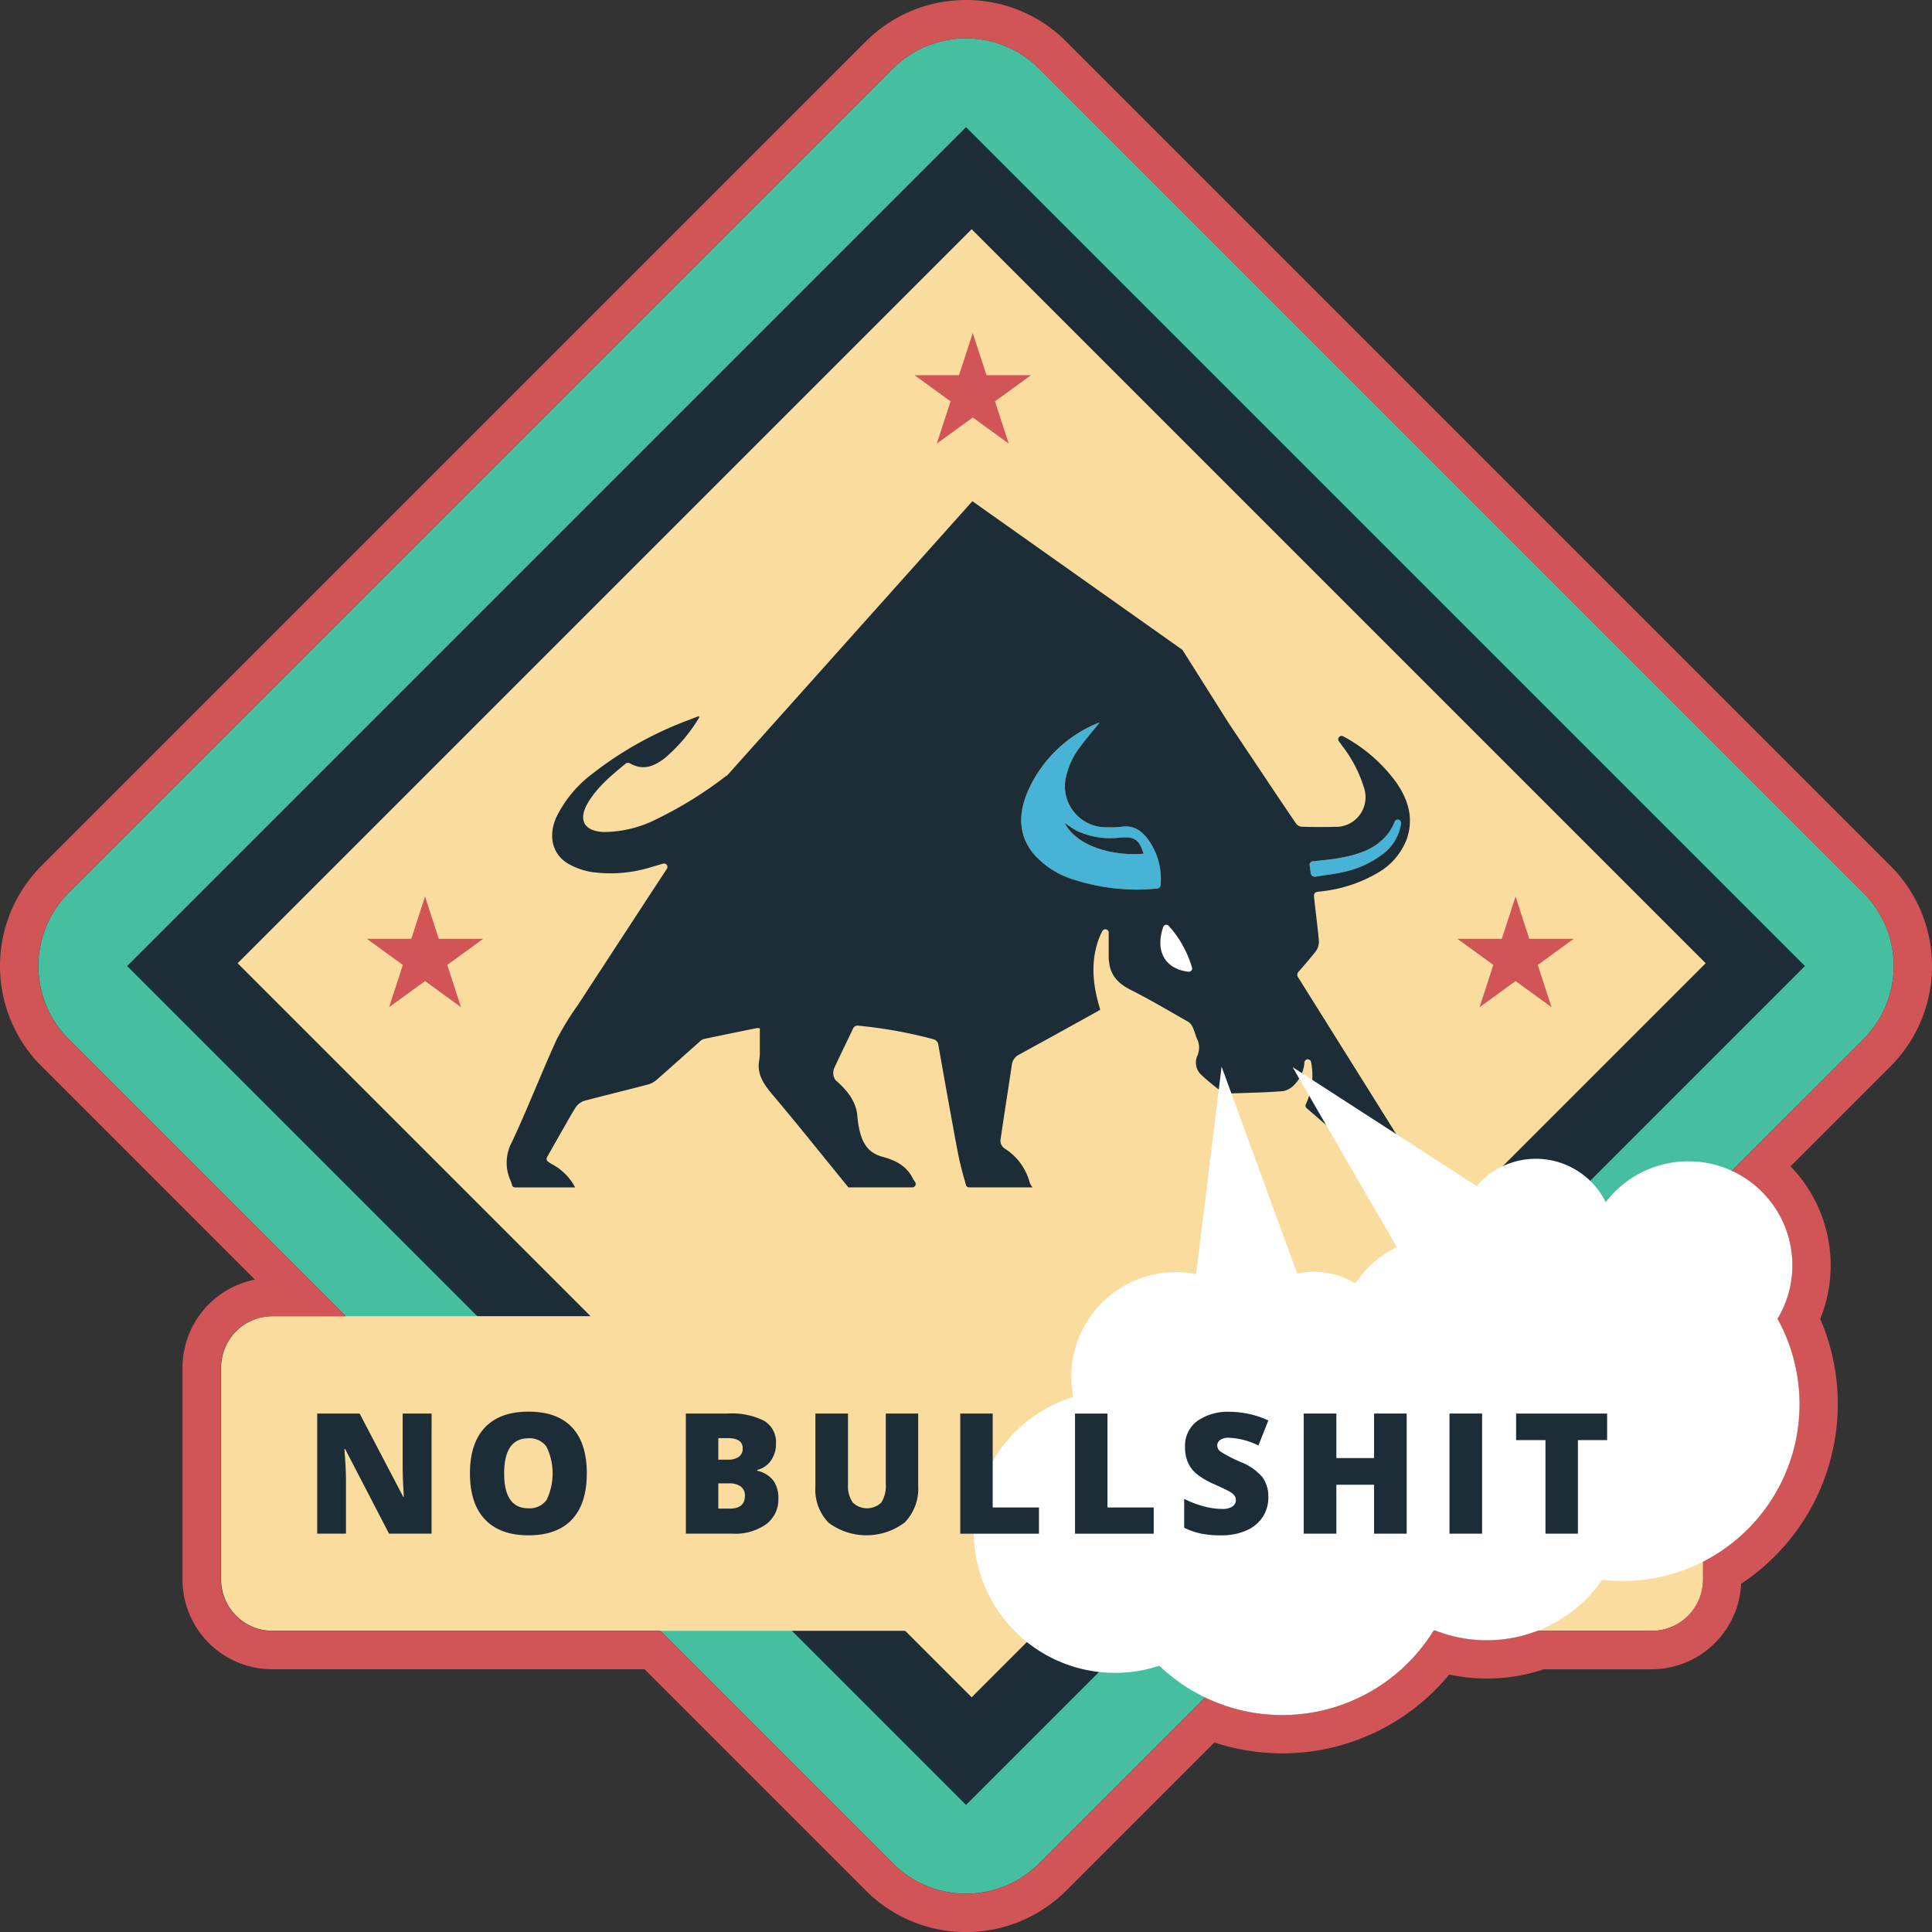
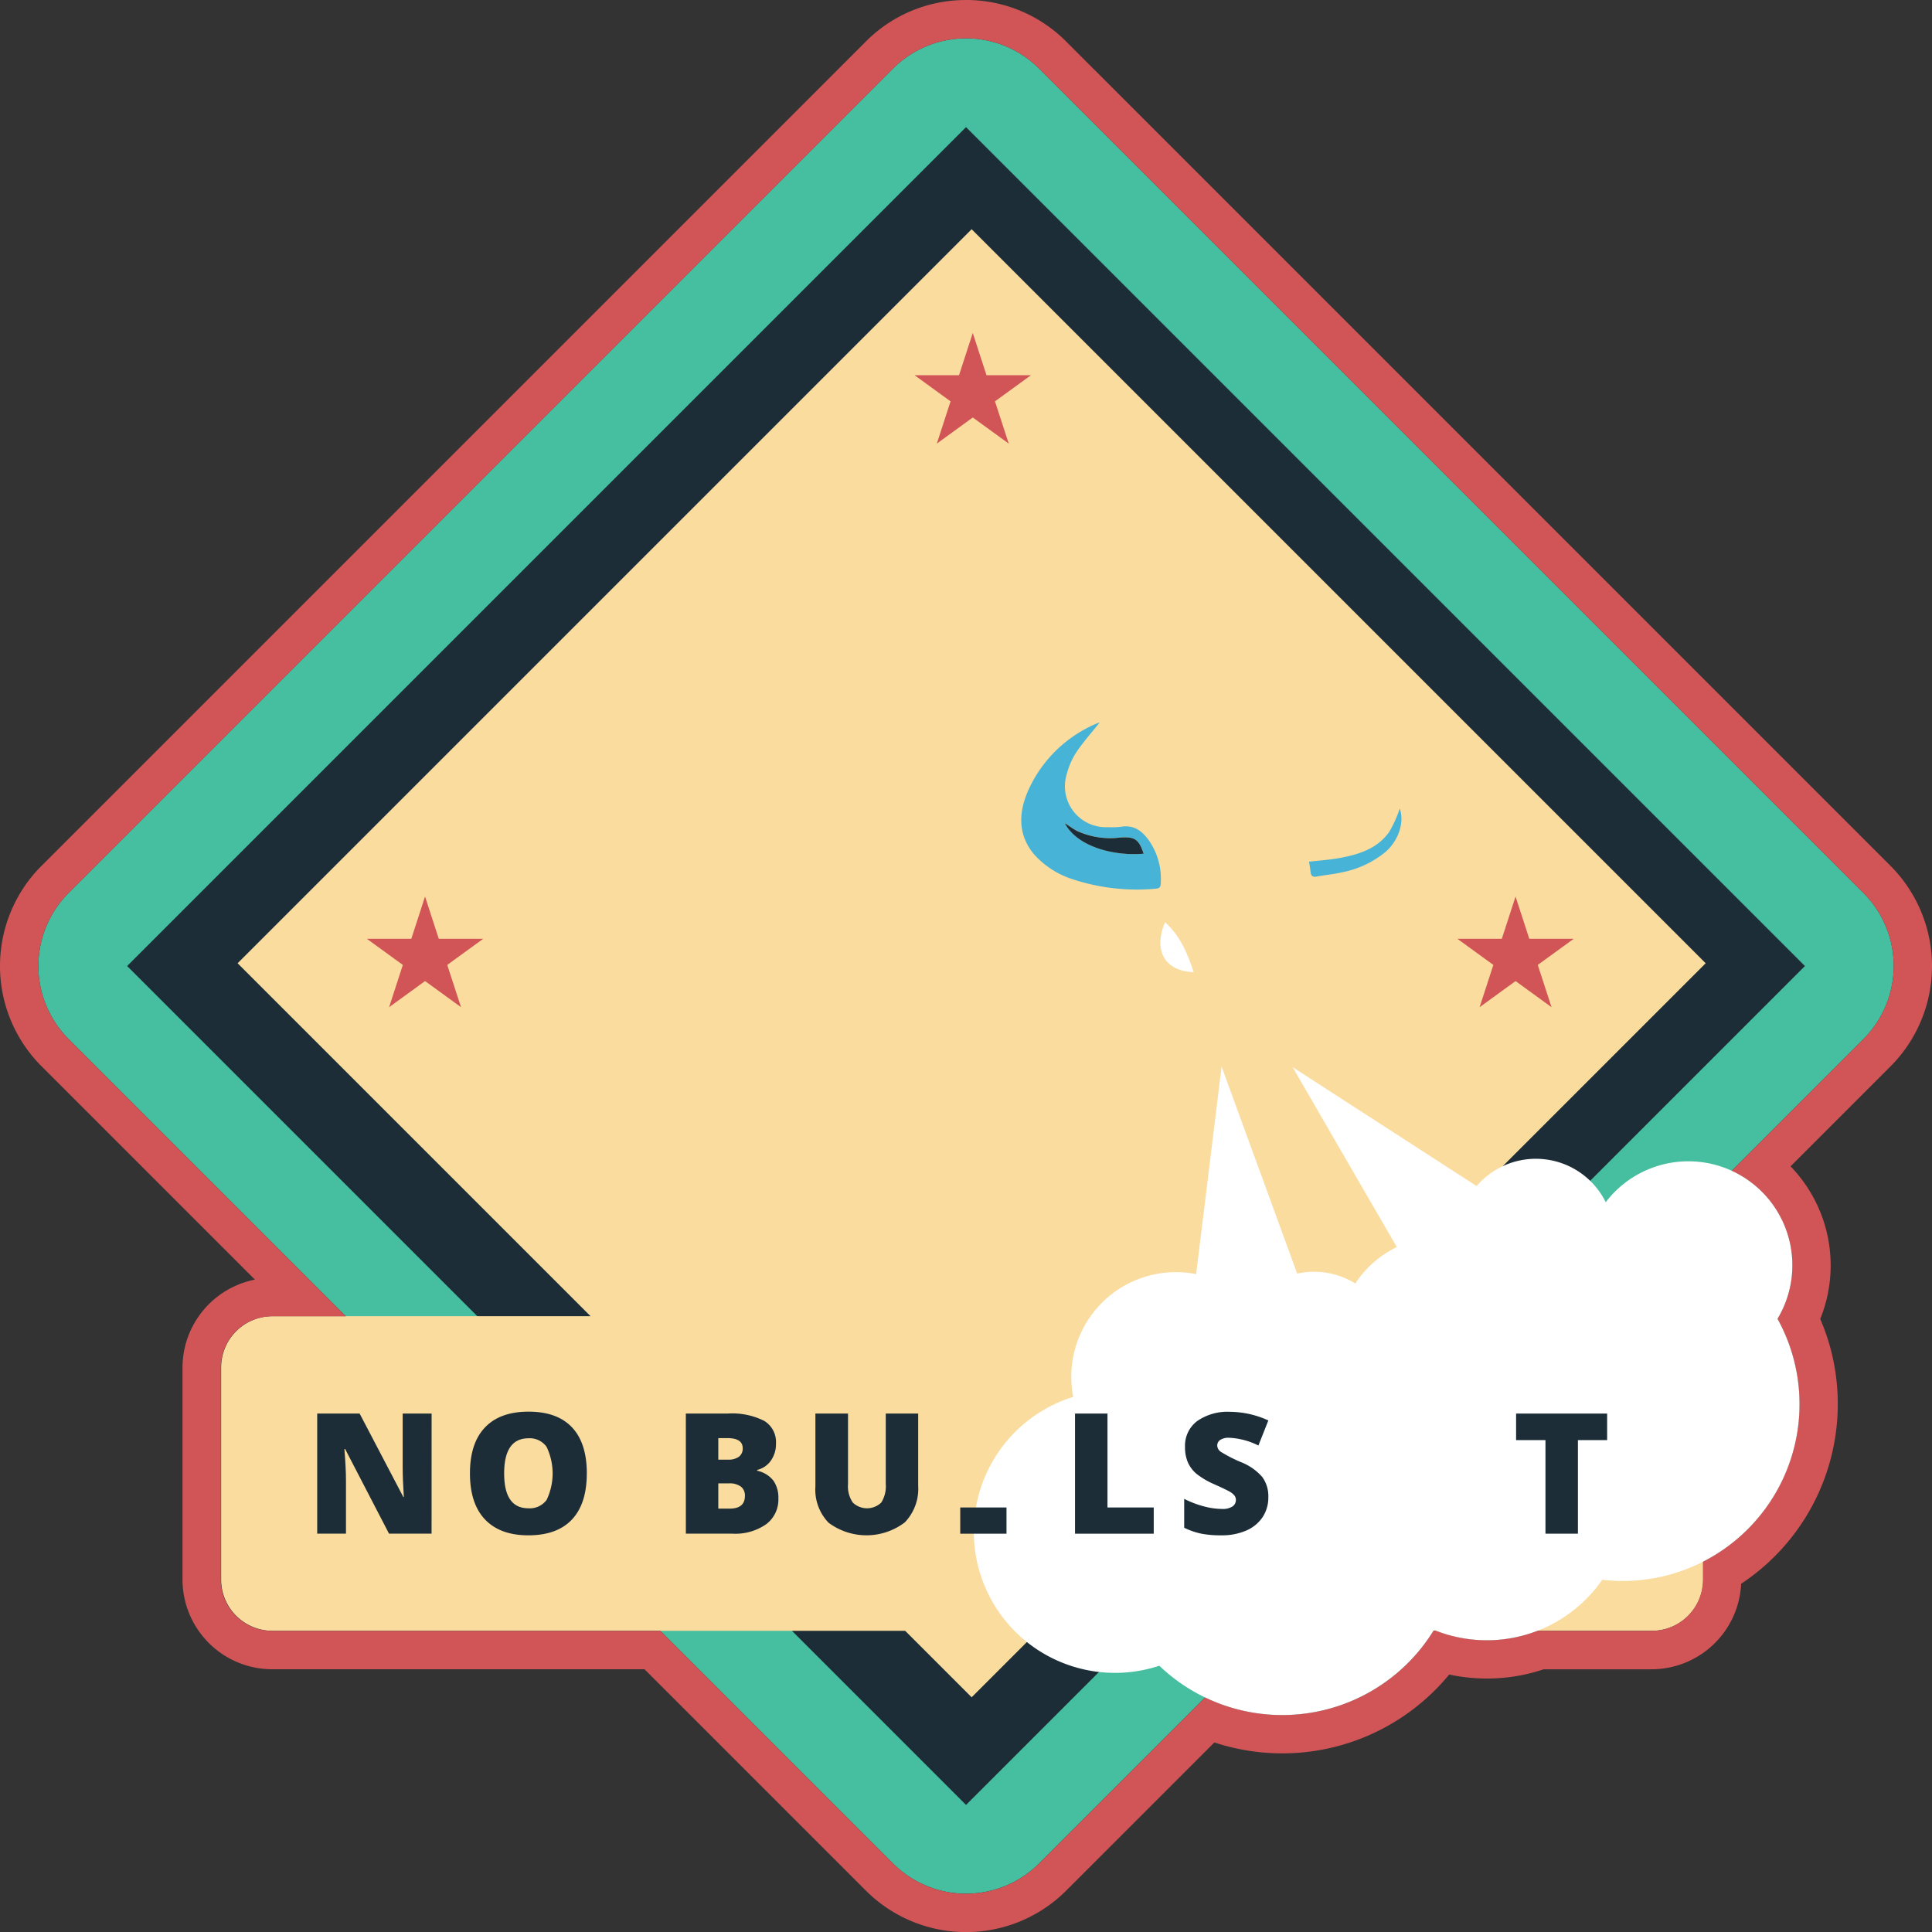
<svg xmlns="http://www.w3.org/2000/svg" id="Group_48272" data-name="Group 48272" width="300" height="300.01" viewBox="0 0 300 300.01">
  <rect x="0" y="0" width="300" height="300.01" fill="#333333" stroke="none" />
  <defs>
    <clipPath id="clip-path">
      <rect id="Rectangle_33964" data-name="Rectangle 33964" width="300" height="300.01" fill="none" />
    </clipPath>
  </defs>
  <g id="Group_48272-2" data-name="Group 48272" clip-path="url(#clip-path)">
    <path id="Path_12871" data-name="Path 12871" d="M290.4,139.7l-128-128a16.048,16.048,0,0,0-22.694,0l-128,128a16.049,16.049,0,0,0,0,22.695l128,128a16.046,16.046,0,0,0,22.694,0l128-128a16.047,16.047,0,0,0,0-22.695" transform="translate(-1.046 -1.046)" fill="#46bea0" />
    <rect id="Rectangle_33961" data-name="Rectangle 33961" width="184.221" height="184.221" transform="translate(19.741 150.005) rotate(-45)" fill="#1c2d37" />
    <rect id="Rectangle_33962" data-name="Rectangle 33962" width="161.193" height="161.193" transform="translate(36.895 149.575) rotate(-45)" fill="#fadc9e" />
    <path id="Path_12872" data-name="Path 12872" d="M280.7,180.866l-5.584-4.057-5.584,4.057,2.133-6.563-5.584-4.057h6.9l2.133-6.563,2.133,6.563h6.9l-5.584,4.057Z" transform="translate(-39.779 -24.47)" fill="#d15557" />
    <path id="Path_12873" data-name="Path 12873" d="M81.6,180.866l-5.584-4.057-5.584,4.057,2.133-6.563-5.584-4.057h6.9l2.133-6.563,2.133,6.563h6.9L79.463,174.3Z" transform="translate(-10.013 -24.47)" fill="#d15557" />
    <path id="Path_12874" data-name="Path 12874" d="M181.6,77.972l-5.584-4.057-5.584,4.057,2.133-6.563-5.584-4.057h6.9l2.133-6.563,2.133,6.563h6.9l-5.584,4.057Z" transform="translate(-24.963 -9.088)" fill="#d15557" />
    <path id="Path_12875" data-name="Path 12875" d="M262.541,289.152H48.344a7.967,7.967,0,0,1-7.968-7.968V248.271a7.967,7.967,0,0,1,7.968-7.968h214.2a7.967,7.967,0,0,1,7.967,7.968v32.914a7.967,7.967,0,0,1-7.967,7.968" transform="translate(-6.036 -35.924)" fill="#fadc9e" />
    <path id="Path_12876" data-name="Path 12876" d="M194.531,156.289a31.934,31.934,0,0,0,12.779,1.437c.532-.031.775-.191.8-.764a10.456,10.456,0,0,0-1.819-6.711c-1.029-1.442-2.292-2.458-4.262-2.154a12.819,12.819,0,0,1-2.187.075,6.358,6.358,0,0,1-6.337-8.186,11.623,11.623,0,0,1,1.9-4.023c1-1.384,2.127-2.674,3.192-4a.438.438,0,0,0-.188.011,20.264,20.264,0,0,0-10.912,10.58c-1.46,3.376-1.591,6.776.924,9.808a13.543,13.543,0,0,0,6.113,3.923m.589-7.53a12.4,12.4,0,0,0,6.734,1.018c2.239-.144,2.856.26,3.605,2.513-4.573.408-10.35-1.061-12.246-4.75.684.441,1.266.885,1.907,1.219" transform="translate(-27.874 -19.728)" fill="#47b3d7" />
    <path id="Path_12877" data-name="Path 12877" d="M240.19,158.178c1.287-.244,2.6-.351,3.877-.647a15.24,15.24,0,0,0,6.751-3.129c2.142-1.858,3-4.695,2.262-6.781a19.012,19.012,0,0,1-1.626,3.616c-1.858,2.63-4.761,3.527-7.763,4.072-1.509.275-3.05.373-4.692.563.083.545.183,1.05.231,1.559.058.61.3.873.959.747" transform="translate(-35.729 -22.069)" fill="#47b3d7" />
    <path id="Path_12878" data-name="Path 12878" d="M217.02,176.122c-.947-2.938-2.1-5.636-4.438-7.758-1.875,4.413-.029,7.624,4.438,7.758" transform="translate(-31.671 -25.17)" fill="#fff" />
    <path id="Path_12879" data-name="Path 12879" d="M206.647,155.029c-.748-2.253-1.366-2.657-3.605-2.513a12.4,12.4,0,0,1-6.734-1.018c-.64-.334-1.223-.777-1.907-1.219,1.9,3.689,7.674,5.157,12.246,4.75" transform="translate(-29.062 -22.466)" fill="#1c2d37" />
    <path id="Path_12880" data-name="Path 12880" d="M150.005,5.954a16,16,0,0,1,11.347,4.7l128,128a16.049,16.049,0,0,1,0,22.695L268.9,181.808a16.145,16.145,0,0,1,7.111,22.976A27.466,27.466,0,0,1,264.426,242.5v2.777a7.968,7.968,0,0,1-7.968,7.968H238.672a21.712,21.712,0,0,1-6.644,1.412q-.574.029-1.142.029a21.71,21.71,0,0,1-7.784-1.441h-.538c-.191.307-.379.616-.584.919a27.618,27.618,0,0,1-34.846,9.413l-25.781,25.78a16.047,16.047,0,0,1-22.695,0l-36.113-36.112H42.261a7.968,7.968,0,0,1-7.968-7.968V212.362a7.969,7.969,0,0,1,7.968-7.968H53.7L10.654,161.353a16.047,16.047,0,0,1,0-22.695l128-128a16,16,0,0,1,11.347-4.7m0-5.954a21.859,21.859,0,0,0-15.557,6.444l-128,128a22,22,0,0,0,0,31.115L39.582,198.7A13.946,13.946,0,0,0,28.34,212.362v32.914A13.937,13.937,0,0,0,42.261,259.2h57.818l34.369,34.369a22,22,0,0,0,31.115,0l23.005-23.005a33.568,33.568,0,0,0,36.465-10.546,27.624,27.624,0,0,0,5.853.623c.481,0,.97-.012,1.452-.037a27.647,27.647,0,0,0,7.369-1.4h16.752a13.939,13.939,0,0,0,13.907-13.28,33.464,33.464,0,0,0,14.96-29.617,33.119,33.119,0,0,0-2.681-11.5,22.125,22.125,0,0,0-4.61-23.7l15.531-15.531a22.027,22.027,0,0,0,0-31.115l-128-128A21.857,21.857,0,0,0,150.005,0" fill="#d15557" />
-     <path id="Path_12881" data-name="Path 12881" d="M235.682,197.883c-1.037-1.758-2.149-3.472-3.232-5.2q-8.489-13.58-16.991-27.151a.716.716,0,0,1,.077-1.043c.9-1.017,1.793-2.049,2.628-3.121a2.643,2.643,0,0,0,.464-1.619c-.215-2.222-.5-4.439-.744-6.658a3.185,3.185,0,0,1-.014-.4.527.527,0,0,1,.452-.517l.4-.054a21.937,21.937,0,0,0,9.088-2.933,10.238,10.238,0,0,0,4.4-5.057c1.208-3.261.327-6.213-1.556-8.935a24.351,24.351,0,0,0-8.248-7.177.522.522,0,0,0-.674.767q.273.369.539.742a20.306,20.306,0,0,1,3.386,6.564,4.6,4.6,0,0,1-4.56,5.982c-1.709.043-3.421.032-5.13-.015a1.234,1.234,0,0,1-.87-.475c-1.816-2.645-3.593-5.317-5.376-7.985q-2.568-3.839-5.134-7.678h0l-7.152-11.33L164.821,91.506,126.8,134.029c-.13.093-.263.181-.392.274a61.156,61.156,0,0,1-10.621,6.562,18.187,18.187,0,0,1-8.259,2.008c-3-.139-3.949-1.88-2.444-4.469,1.467-2.523,3.7-4.332,5.9-6.155a.615.615,0,0,1,.655-.041c2.064,1.192,3.826.457,5.494-.873a25.591,25.591,0,0,0,5.237-6.181c.036-.054,0-.152,0-.292-.509.2-.967.374-1.422.556a55.983,55.983,0,0,0-15.364,8.588,18.679,18.679,0,0,0-5.339,6.509c-1.32,2.893-.708,5.76,1.771,7.257a10.772,10.772,0,0,0,3.751,1.324,21.22,21.22,0,0,0,9.345-.82c.551-.158,1.1-.317,1.686-.487a.525.525,0,0,1,.587.79c-.82,1.249-1.588,2.42-2.354,3.592q-5.745,8.79-11.482,17.586a43.223,43.223,0,0,0-3.328,5.436c-2.381,5.229-4.453,10.6-6.891,15.8a6.72,6.72,0,0,0-.236,5.976,4.313,4.313,0,0,1,.228.7.52.52,0,0,0,.5.393h9.322a1.642,1.642,0,0,1-.109-.189,8.622,8.622,0,0,0-3.585-3.467c-.177-.105-.346-.224-.526-.351a.525.525,0,0,1-.152-.684c.8-1.412,1.577-2.794,2.365-4.172.69-1.206,1.364-2.423,2.1-3.6a2.686,2.686,0,0,1,1.377-1c3.31-.87,6.636-1.676,9.946-2.549a3.512,3.512,0,0,0,1.328-.784c2.217-1.939,4.406-3.91,6.61-5.863a1.441,1.441,0,0,1,.575-.376c2.764-.584,5.533-1.147,8.3-1.709a1.746,1.746,0,0,1,.441.032c0,1.378,0,2.71,0,4.042a8.019,8.019,0,0,1-.111,1.036c-.341,2.079.718,3.608,2.042,5.179,4,4.747,7.874,9.6,11.795,14.416.008.011.016.023.025.033H155.5a.524.524,0,0,0,.453-.778l-.005-.009c-.108-.206-.275-.382-.376-.59-.942-1.951-2.673-2.816-4.632-3.352-2.41-.659-3.61-2.213-3.995-6.449-.2-2.252-1.653-4-3.374-5.47a1.938,1.938,0,0,1-.195-1.888c.93-2.028,1.927-4.025,2.875-6.046a.8.8,0,0,1,.955-.518,71.089,71.089,0,0,1,11.528,2.087,1.035,1.035,0,0,1,.816.976c.964,5.425,1.922,10.852,2.943,16.268.3,1.578.68,3.142,1.132,4.682.077.263.134.475.188.694a.52.52,0,0,0,.505.393h9.839a2.728,2.728,0,0,1-.542-1.114,8.92,8.92,0,0,0-3.783-4.918,1.462,1.462,0,0,1-.635-1.43c.565-3.874,1.181-7.74,1.756-11.613A2.059,2.059,0,0,1,172,177.479q6.178-3.382,12.334-6.807c.1-.054.195-.119.344-.211-1.089-3.488-1.537-7.021-.377-10.562a11.937,11.937,0,0,1,.7-1.639.522.522,0,0,1,.987.238c0,1.391,0,2.728,0,4.064a4.931,4.931,0,0,0,.065.52c.227,2.118,1.464,3.351,3.328,4.292,3.043,1.537,5.982,3.281,8.947,4.968a1.891,1.891,0,0,1,.688.819c.261.551.413,1.152.64,1.721a3.142,3.142,0,0,1,.1,2.734,2.589,2.589,0,0,0,.575,2.938,33.167,33.167,0,0,0,3.43,2.79,1.43,1.43,0,0,0,.839.132c2.829-.1,5.663-.144,8.482-.365a3.322,3.322,0,0,0,1.853-1.119,5.515,5.515,0,0,0,1.446-3.354.523.523,0,0,1,1.024-.088,10.444,10.444,0,0,1-.806,6.586.519.519,0,0,0,.13.621c1.679,1.433,3.315,2.946,5.1,4.258,1.851,1.361,3.158,2.9,3.3,5.309a12.129,12.129,0,0,0,.469,2.343.524.524,0,0,0,.505.392H235.8c-.039-.054-.079-.112-.117-.177m-18.031-50.461c1.437-.154,2.8-.258,4.139-.5,3-.545,5.9-1.442,7.763-4.072a8.109,8.109,0,0,0,.842-1.6.522.522,0,0,1,1,.254,7.271,7.271,0,0,1-2.481,4.509,15.244,15.244,0,0,1-6.751,3.129c-1.273.3-2.59.4-3.877.647-.663.126-.9-.137-.959-.747-.032-.336-.087-.669-.144-1.014a.529.529,0,0,1,.465-.606m-24.387,4.256a31.934,31.934,0,0,1-12.779-1.437,13.536,13.536,0,0,1-6.113-3.923c-2.515-3.032-2.384-6.432-.924-9.808a20.266,20.266,0,0,1,10.912-10.579.455.455,0,0,1,.188-.012c-1.065,1.323-2.193,2.614-3.192,4a11.626,11.626,0,0,0-1.893,4,6.376,6.376,0,0,0,6.358,8.214,12.649,12.649,0,0,0,2.158-.075c1.971-.3,3.234.711,4.263,2.154a10.461,10.461,0,0,1,1.819,6.711c-.023.573-.265.732-.8.763m5.08,12.891c-3.616-.459-5.163-3.191-3.9-6.932a.515.515,0,0,1,.85-.219,16.669,16.669,0,0,1,3.629,6.465.531.531,0,0,1-.583.687" transform="translate(-13.829 -13.68)" fill="#1c2d37" />
    <path id="Path_12882" data-name="Path 12882" d="M247.761,215.154l-1.3-2.243-8.1-13.994-2.363-4.08,4.145,2.677,14.471,9.35,1.84,1.189.984.636,7.133,4.609a12.1,12.1,0,0,1,20.045,2.506,16.147,16.147,0,0,1,26.68,18.107,27.45,27.45,0,0,1-27.225,40.523,21.789,21.789,0,1,1-35.615-25.109,16.153,16.153,0,0,1,3.717-26.56l-3.659-6.317Z" transform="translate(-35.28 -29.127)" fill="#fff" />
    <path id="Path_12883" data-name="Path 12883" d="M213.406,218.172l.317-2.588,1.977-16.145.577-4.708,1.7,4.662,5.948,16.278.756,2.071.4,1.107,2.932,8.023a12.171,12.171,0,0,1,14.571,14.163,16.242,16.242,0,0,1,10.44,30.707,27.613,27.613,0,0,1-46.419,16.024,21.917,21.917,0,1,1-13.367-41.744,16.248,16.248,0,0,1,19.084-19.067l.893-7.288Z" transform="translate(-26.588 -29.112)" fill="#fff" />
    <path id="Path_12884" data-name="Path 12884" d="M75.673,276.729H69.065l-6.813-13.142h-.115q.242,3.1.242,4.733v8.409H57.914V258.076H64.5l6.788,12.963h.077q-.179-2.819-.179-4.53v-8.433h4.491Z" transform="translate(-8.658 -38.581)" fill="#1c2d37" />
    <path id="Path_12885" data-name="Path 12885" d="M103.942,267.326q0,4.709-2.31,7.158t-6.762,2.449q-4.389,0-6.731-2.462T85.8,267.3q0-4.658,2.328-7.113t6.769-2.456q4.452,0,6.75,2.437t2.3,7.158m-12.836,0q0,5.409,3.763,5.41a3.236,3.236,0,0,0,2.839-1.315A9.539,9.539,0,0,0,97.7,263.2a3.2,3.2,0,0,0-2.8-1.334q-3.79,0-3.789,5.462" transform="translate(-12.826 -38.53)" fill="#1c2d37" />
    <path id="Path_12886" data-name="Path 12886" d="M125.216,258.076h6.507a11.073,11.073,0,0,1,5.646,1.129,3.828,3.828,0,0,1,1.843,3.515,4.442,4.442,0,0,1-.8,2.678,3.589,3.589,0,0,1-2.118,1.43v.128a4.339,4.339,0,0,1,2.513,1.531,4.623,4.623,0,0,1,.778,2.782,4.768,4.768,0,0,1-1.907,4,8.357,8.357,0,0,1-5.2,1.46h-7.26Zm5.04,7.158h1.518a2.745,2.745,0,0,0,1.678-.447,1.554,1.554,0,0,0,.593-1.326q0-1.57-2.373-1.57h-1.416Zm0,3.687v3.917h1.773q2.36,0,2.36-1.991a1.713,1.713,0,0,0-.631-1.429,2.916,2.916,0,0,0-1.832-.5Z" transform="translate(-18.719 -38.581)" fill="#1c2d37" />
    <path id="Path_12887" data-name="Path 12887" d="M164.831,258.076V269.3a7.533,7.533,0,0,1-2.074,5.671,9.837,9.837,0,0,1-11.84.058,7.389,7.389,0,0,1-2.048-5.614V258.076h5.066v10.947a4.477,4.477,0,0,0,.74,2.87,3.187,3.187,0,0,0,4.421.006,4.745,4.745,0,0,0,.7-2.9V258.076Z" transform="translate(-22.255 -38.581)" fill="#1c2d37" />
-     <path id="Path_12888" data-name="Path 12888" d="M175.315,276.73V258.076h5.04V272.66h7.183v4.07Z" transform="translate(-26.209 -38.581)" fill="#1c2d37" />
+     <path id="Path_12888" data-name="Path 12888" d="M175.315,276.73V258.076V272.66h7.183v4.07Z" transform="translate(-26.209 -38.581)" fill="#1c2d37" />
    <path id="Path_12889" data-name="Path 12889" d="M196.27,276.73V258.076h5.04V272.66h7.183v4.07Z" transform="translate(-29.342 -38.581)" fill="#1c2d37" />
    <path id="Path_12890" data-name="Path 12890" d="M229.269,271.018a5.5,5.5,0,0,1-.881,3.081,5.767,5.767,0,0,1-2.539,2.093,9.429,9.429,0,0,1-3.892.746,15.736,15.736,0,0,1-3.125-.262,11.514,11.514,0,0,1-2.629-.913v-4.491a15.069,15.069,0,0,0,3,1.155,11.16,11.16,0,0,0,2.858.414,2.776,2.776,0,0,0,1.646-.389,1.2,1.2,0,0,0,.523-1,1.1,1.1,0,0,0-.211-.67,2.452,2.452,0,0,0-.676-.58q-.466-.293-2.482-1.2a11.921,11.921,0,0,1-2.736-1.607,4.931,4.931,0,0,1-1.352-1.787,5.929,5.929,0,0,1-.44-2.386,4.78,4.78,0,0,1,1.875-4.019,8.259,8.259,0,0,1,5.154-1.442,14.454,14.454,0,0,1,5.908,1.34l-1.544,3.892a11.178,11.178,0,0,0-4.517-1.2,2.353,2.353,0,0,0-1.429.344,1.043,1.043,0,0,0-.447.856,1.231,1.231,0,0,0,.567.981,21.618,21.618,0,0,0,3.081,1.583,8.517,8.517,0,0,1,3.349,2.328,5.06,5.06,0,0,1,.938,3.132" transform="translate(-32.322 -38.534)" fill="#1c2d37" />
-     <path id="Path_12891" data-name="Path 12891" d="M254.015,276.73h-5.066v-7.6h-5.856v7.6h-5.065V258.076h5.065v6.915h5.856v-6.915h5.066Z" transform="translate(-35.584 -38.581)" fill="#1c2d37" />
-     <rect id="Rectangle_33963" data-name="Rectangle 33963" width="5.065" height="18.653" transform="translate(225.076 219.495)" fill="#1c2d37" />
    <path id="Path_12892" data-name="Path 12892" d="M286.4,276.73h-5.04V262.2H276.8v-4.121h14.136V262.2H286.4Z" transform="translate(-41.381 -38.581)" fill="#1c2d37" />
  </g>
</svg>